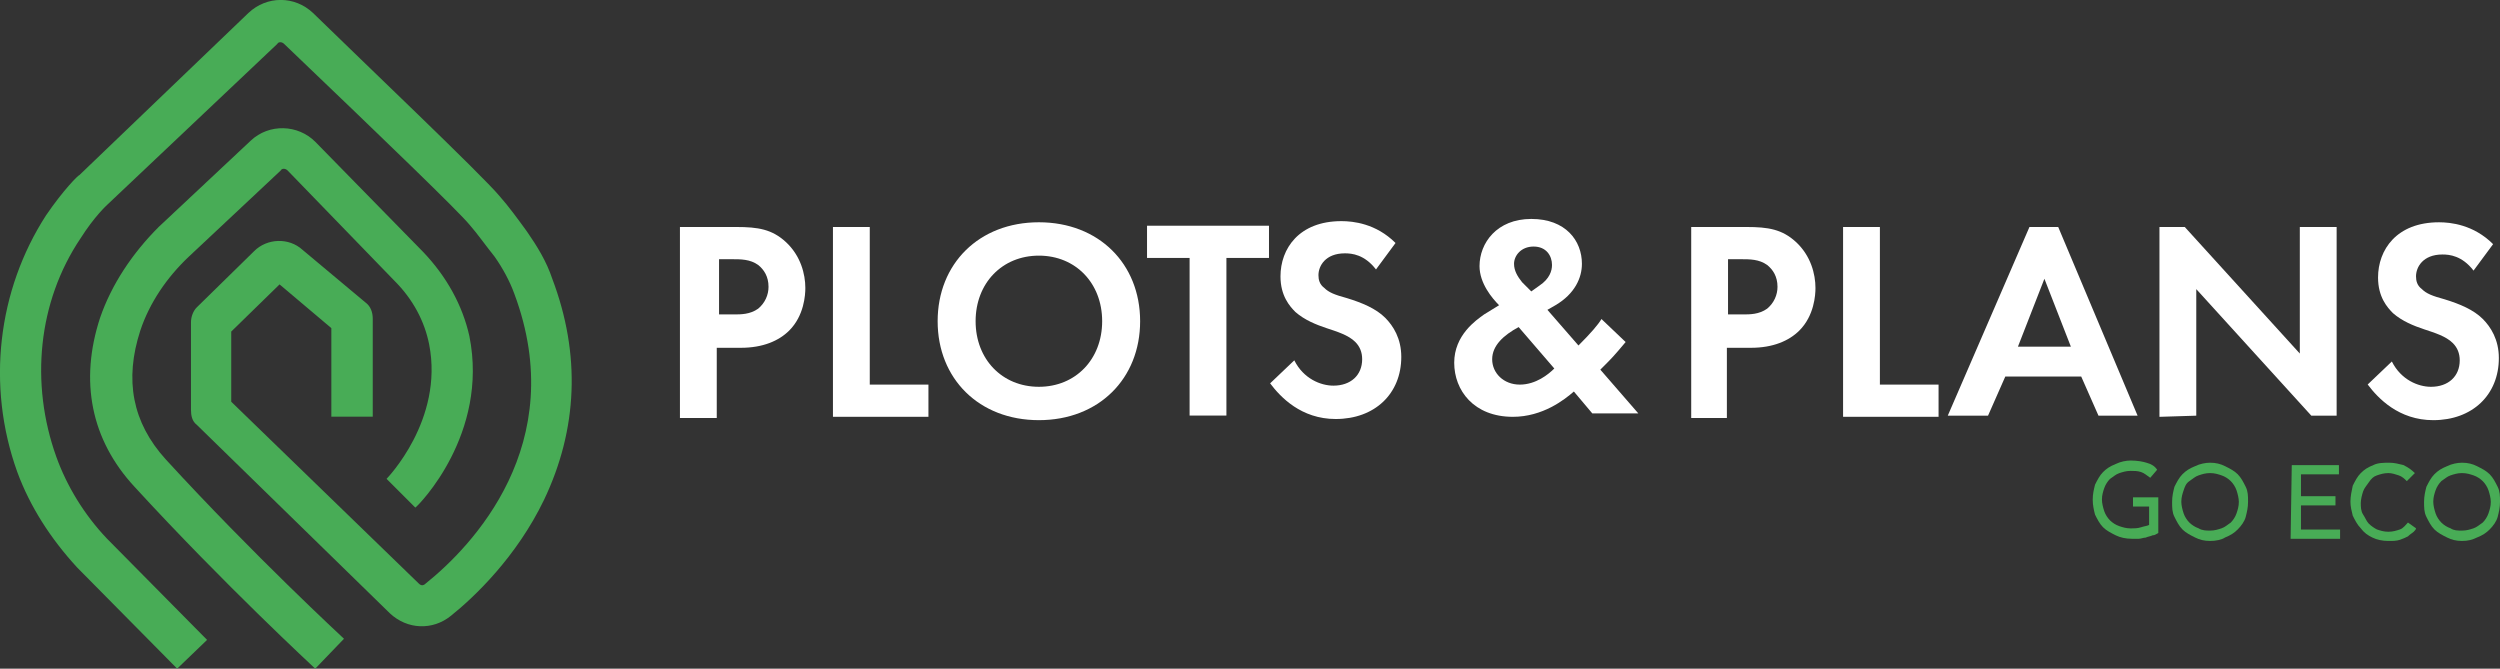
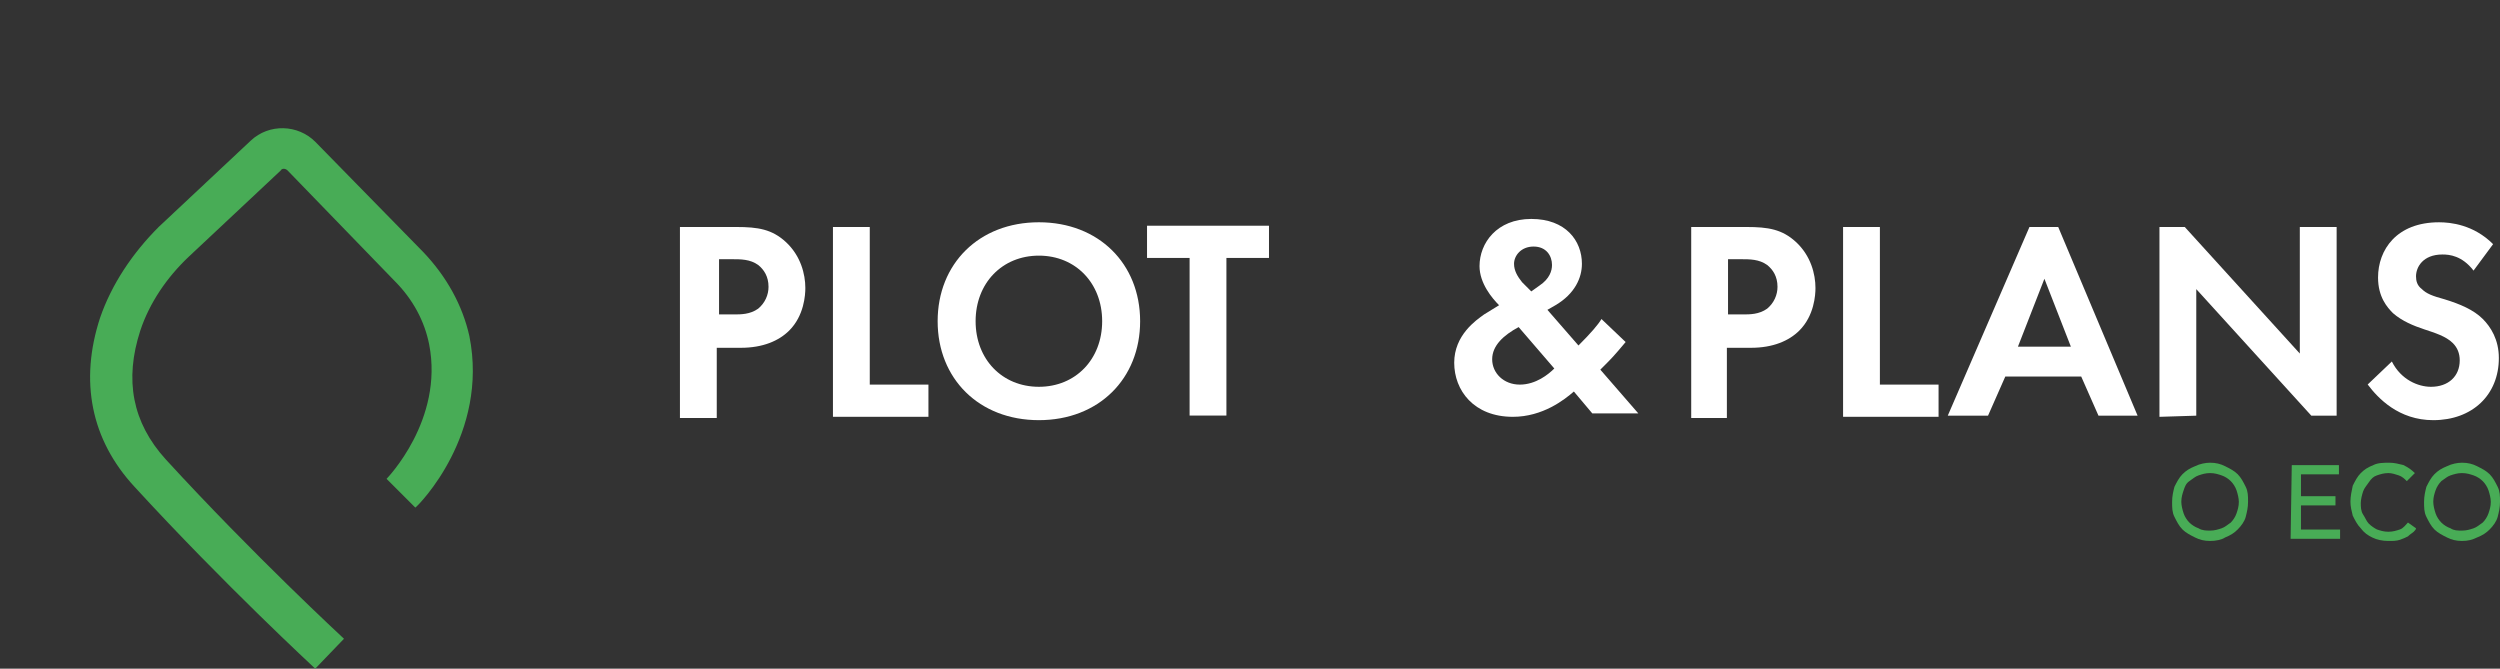
<svg xmlns="http://www.w3.org/2000/svg" id="Layer_1" data-name="Layer 1" viewBox="0 0 217.3 58.12">
  <rect x="0" y="0" width="217.3" height="58.12" fill="#333333" stroke="none" />
  <defs>
    <style>      .cls-1 {        fill: #fff;      }      .cls-2 {        fill: #48ac56;      }    </style>
  </defs>
  <g>
    <path class="cls-1" d="M64,19.73c1.9,0,3.1,.2,4.3,1.3,1.3,1.2,1.7,2.8,1.7,4,0,.6-.1,2.4-1.4,3.7-.9,.9-2.3,1.5-4.2,1.5h-2.1v6.1h-3.2V19.73h4.9Zm-1.5,7.6h1.3c.6,0,1.4,0,2.1-.5,.6-.5,.9-1.2,.9-1.9,0-.9-.4-1.5-.9-1.9-.7-.5-1.5-.5-2.3-.5h-1.1v4.8h0Z" />
    <path class="cls-1" d="M75.6,19.73v13.7h5.1v2.8h-8.3V19.73h3.2Z" />
    <path class="cls-1" d="M99.1,27.92c0,5-3.6,8.6-8.8,8.6s-8.8-3.6-8.8-8.6,3.6-8.6,8.8-8.6,8.8,3.6,8.8,8.6Zm-3.3,0c0-3.3-2.3-5.7-5.5-5.7s-5.5,2.4-5.5,5.7,2.3,5.7,5.5,5.7,5.5-2.4,5.5-5.7Z" />
    <path class="cls-1" d="M106.6,22.42v13.7h-3.2v-13.7h-3.7v-2.8h10.6v2.8h-3.7Z" />
-     <path class="cls-1" d="M119.6,23.42c-1-1.3-2.1-1.4-2.7-1.4-1.7,0-2.3,1.1-2.3,1.9,0,.4,.1,.8,.5,1.1,.4,.4,.9,.6,2,.9,1.3,.4,2.5,.9,3.3,1.7,.7,.7,1.4,1.8,1.4,3.4,0,3.2-2.3,5.4-5.7,5.4-3,0-4.8-1.9-5.7-3.1l2.1-2c.8,1.6,2.3,2.2,3.4,2.2,1.5,0,2.5-.9,2.5-2.3,0-.6-.2-1.1-.6-1.5-.6-.6-1.6-.9-2.5-1.2-.9-.3-1.9-.7-2.7-1.4-.5-.5-1.3-1.4-1.3-3.1,0-2.4,1.6-4.8,5.3-4.8,1,0,3,.2,4.7,1.9l-1.7,2.3h0Z" />
  </g>
  <path class="cls-1" d="M141.3,29.73c-1,1.2-1.3,1.5-1.8,2l-.4,.4,3.3,3.8h-4l-1.6-1.9c-.8,.7-2.7,2.2-5.3,2.2-3.4,0-5.1-2.3-5.1-4.7s1.9-3.7,2.6-4.2l1.3-.8c-.6-.6-1.7-1.9-1.7-3.4,0-2,1.5-4.1,4.5-4.1s4.4,1.9,4.4,3.9c0,1.2-.6,2.6-2.3,3.6l-.7,.4,2.7,3.1c1.1-1.1,1.7-1.8,2-2.3l2.1,2h0Zm-9.3-1.3c-1.3,.7-2.3,1.6-2.3,2.8s1,2.2,2.4,2.2,2.5-.9,3-1.4l-3.1-3.6h0Zm1.1-3.1l.7-.5c.9-.6,1.1-1.3,1.1-1.8,0-.8-.5-1.6-1.6-1.6s-1.7,.8-1.7,1.5c0,.6,.3,1.1,.7,1.6l.8,.8h0Z" />
  <g>
    <path class="cls-1" d="M151.8,19.73c1.9,0,3.1,.2,4.3,1.3,1.3,1.2,1.7,2.8,1.7,4,0,.6-.1,2.4-1.4,3.7-.9,.9-2.3,1.5-4.2,1.5h-2.1v6.1h-3.1V19.73h4.8Zm-1.6,7.6h1.3c.6,0,1.4,0,2.1-.5,.6-.5,.9-1.2,.9-1.9,0-.9-.4-1.5-.9-1.9-.7-.5-1.5-.5-2.3-.5h-1.1v4.8h0Z" />
    <path class="cls-1" d="M163.4,19.73v13.7h5.1v2.8h-8.3V19.73h3.2Z" />
    <path class="cls-1" d="M180.9,32.73h-6.6l-1.5,3.4h-3.5l7.1-16.4h2.5l6.9,16.4h-3.4l-1.5-3.4h0Zm-.9-2.6l-2.3-5.9-2.3,5.9h4.6Z" />
    <path class="cls-1" d="M187.7,36.23V19.73h2.2l10,11v-11h3.2v16.4h-2.2l-10-11v11l-3.2,.1h0Z" />
    <path class="cls-1" d="M215,23.52c-1-1.3-2.1-1.4-2.7-1.4-1.7,0-2.3,1.1-2.3,1.9,0,.4,.1,.8,.5,1.1,.4,.4,.9,.6,2,.9,1.3,.4,2.5,.9,3.3,1.7,.7,.7,1.4,1.8,1.4,3.4,0,3.2-2.3,5.4-5.7,5.4-3,0-4.8-1.9-5.7-3.1l2.1-2c.8,1.6,2.3,2.2,3.4,2.2,1.5,0,2.5-.9,2.5-2.3,0-.6-.2-1.1-.6-1.5-.6-.6-1.6-.9-2.5-1.2-.9-.3-1.9-.7-2.7-1.4-.5-.5-1.3-1.4-1.3-3.1,0-2.4,1.6-4.8,5.3-4.8,1,0,3,.2,4.7,1.9l-1.7,2.3h0Z" />
  </g>
  <g>
-     <path class="cls-2" d="M187.6,43.23v3.1c-.2,.1-.3,.2-.5,.2-.2,.1-.4,.1-.6,.2-.2,0-.4,.1-.6,.1h-.6c-.5,0-1-.1-1.4-.3s-.8-.4-1.1-.7-.5-.7-.7-1.1c-.1-.4-.2-.8-.2-1.3s.1-.9,.2-1.3c.2-.4,.4-.8,.7-1.1s.6-.5,1.1-.7c.4-.2,.9-.3,1.3-.3,.6,0,1.1,.1,1.4,.2,.4,.1,.7,.3,.9,.6l-.6,.7c-.3-.2-.5-.4-.8-.5s-.6-.1-.9-.1c-.4,0-.7,.1-1,.2-.3,.1-.5,.3-.8,.5-.2,.2-.4,.5-.5,.8s-.2,.6-.2,1c0,.3,.1,.7,.2,1s.3,.6,.5,.8,.5,.4,.8,.5,.6,.2,1,.2c.3,0,.6,0,.9-.1,.3-.1,.5-.1,.7-.2v-1.6h-1.4v-.8h2.2Z" />
    <path class="cls-2" d="M192.1,47.02c-.5,0-.9-.1-1.3-.3-.4-.2-.8-.4-1.1-.7s-.5-.7-.7-1.1c-.2-.4-.2-.8-.2-1.3s.1-.9,.2-1.3c.2-.4,.4-.8,.7-1.1s.6-.5,1.1-.7c.4-.2,.9-.3,1.3-.3,.5,0,.9,.1,1.3,.3,.4,.2,.8,.4,1.1,.7s.5,.7,.7,1.1c.2,.4,.2,.8,.2,1.3s-.1,.9-.2,1.3-.4,.8-.7,1.1-.6,.5-1.1,.7c-.3,.2-.8,.3-1.3,.3Zm0-.9c.4,0,.7-.1,1-.2,.3-.1,.5-.3,.8-.5,.2-.2,.4-.5,.5-.8s.2-.6,.2-1c0-.3-.1-.7-.2-1-.1-.3-.3-.6-.5-.8s-.5-.4-.8-.5-.6-.2-1-.2-.7,.1-1,.2c-.3,.1-.5,.3-.8,.5s-.4,.5-.5,.8-.2,.6-.2,1c0,.3,.1,.7,.2,1s.3,.6,.5,.8,.5,.4,.8,.5c.3,.2,.7,.2,1,.2Z" />
    <path class="cls-2" d="M199.2,40.43h4.1v.8h-3.3v1.9h3v.8h-3v2.1h3.4v.8h-4.3l.1-6.4h0Z" />
    <path class="cls-2" d="M209.2,41.82c-.2-.2-.4-.4-.7-.5s-.6-.2-.9-.2c-.4,0-.7,.1-1,.2-.3,.1-.5,.3-.7,.6s-.4,.5-.5,.8-.2,.7-.2,1,0,.7,.2,1,.3,.6,.5,.8,.5,.4,.7,.5c.3,.1,.6,.2,1,.2s.7-.1,1-.2c.3-.1,.5-.4,.7-.6l.7,.5c0,.1-.1,.2-.2,.3-.1,.1-.3,.2-.5,.4-.2,.1-.4,.2-.7,.3s-.6,.1-1,.1c-.5,0-1-.1-1.4-.3s-.7-.4-1-.8c-.3-.3-.5-.7-.7-1.1-.1-.4-.2-.8-.2-1.2,0-.5,.1-.9,.2-1.4,.2-.4,.4-.8,.7-1.1s.6-.5,1.1-.7c.4-.2,.9-.2,1.4-.2,.4,0,.8,.1,1.2,.2,.4,.2,.7,.4,1,.7l-.7,.7h0Z" />
    <path class="cls-2" d="M214,47.02c-.5,0-.9-.1-1.3-.3-.4-.2-.8-.4-1.1-.7s-.5-.7-.7-1.1c-.2-.4-.2-.8-.2-1.3s.1-.9,.2-1.3c.2-.4,.4-.8,.7-1.1s.6-.5,1.1-.7c.4-.2,.9-.3,1.3-.3,.5,0,.9,.1,1.3,.3,.4,.2,.8,.4,1.1,.7s.5,.7,.7,1.1c.2,.4,.2,.8,.2,1.3s-.1,.9-.2,1.3-.4,.8-.7,1.1-.6,.5-1.1,.7c-.4,.2-.8,.3-1.3,.3Zm0-.9c.4,0,.7-.1,1-.2,.3-.1,.5-.3,.8-.5,.2-.2,.4-.5,.5-.8s.2-.6,.2-1c0-.3-.1-.7-.2-1s-.3-.6-.5-.8-.5-.4-.8-.5-.6-.2-1-.2-.7,.1-1,.2c-.3,.1-.5,.3-.8,.5-.2,.2-.4,.5-.5,.8s-.2,.6-.2,1c0,.3,.1,.7,.2,1s.3,.6,.5,.8,.5,.4,.8,.5c.3,.2,.6,.2,1,.2Z" />
  </g>
-   <path class="cls-2" d="M15.4,58.12l-8.7-8.8h0c-2.3-2.5-4.1-5.3-5.2-8.3-2.7-7.5-1.7-15.8,2.5-22.3,1.5-2.2,2.8-3.5,2.9-3.5L21.6,1.12c1.6-1.5,4-1.5,5.6,0,4.3,4.2,14.7,14.1,16.2,15.9,.8,.9,1.6,2,2.4,3.1,.9,1.3,1.7,2.6,2.2,4.1,2.5,6.6,2.2,13.1-.7,19.2-2.4,5-6.1,8.5-8.1,10.1-1.6,1.3-3.8,1.2-5.3-.2l-16.8-16.4c-.4-.3-.5-.8-.5-1.3v-7.6c0-.5,.2-1,.5-1.3l5-4.9c1.1-1.1,3-1.2,4.2-.1l5.5,4.6c.4,.3,.6,.8,.6,1.4v8.5h-3.6v-7.7l-4.5-3.8-4.2,4.1v6.1l16.3,15.8c.2,.2,.4,.2,.6,0,4-3.2,12.6-12.1,7.7-25.2-.4-1.1-1-2.2-1.7-3.2-.8-1-1.5-2-2.2-2.8-1-1.2-7-7-16.1-15.7-.2-.2-.5-.2-.6,0l-14.8,14s-1.1,1-2.3,2.9c-3.7,5.5-4.4,12.6-2.1,19,.9,2.5,2.4,5,4.4,7.1l8.7,8.8-2.6,2.5h0Z" />
  <path class="cls-2" d="M27.4,58.12c-.1-.1-7.9-7.3-15.7-15.8-3.8-4.1-4.8-9.2-3-14.7,1-2.9,2.8-5.6,5.1-7.9l8-7.5c1.6-1.5,4.1-1.4,5.6,.1l9.4,9.6c2,2.1,3.4,4.6,4,7.3,1.7,8.5-4.4,14.7-4.7,14.9l-2.5-2.5s5-5.1,3.7-11.7c-.4-2-1.4-3.9-3-5.5l-9.3-9.6c-.2-.2-.5-.2-.6,0l-8,7.5c-1.9,1.8-3.4,4-4.2,6.4-1.4,4.3-.7,8,2.2,11.2,7.7,8.4,15.4,15.5,15.5,15.6l-2.5,2.6h0Z" />
</svg>